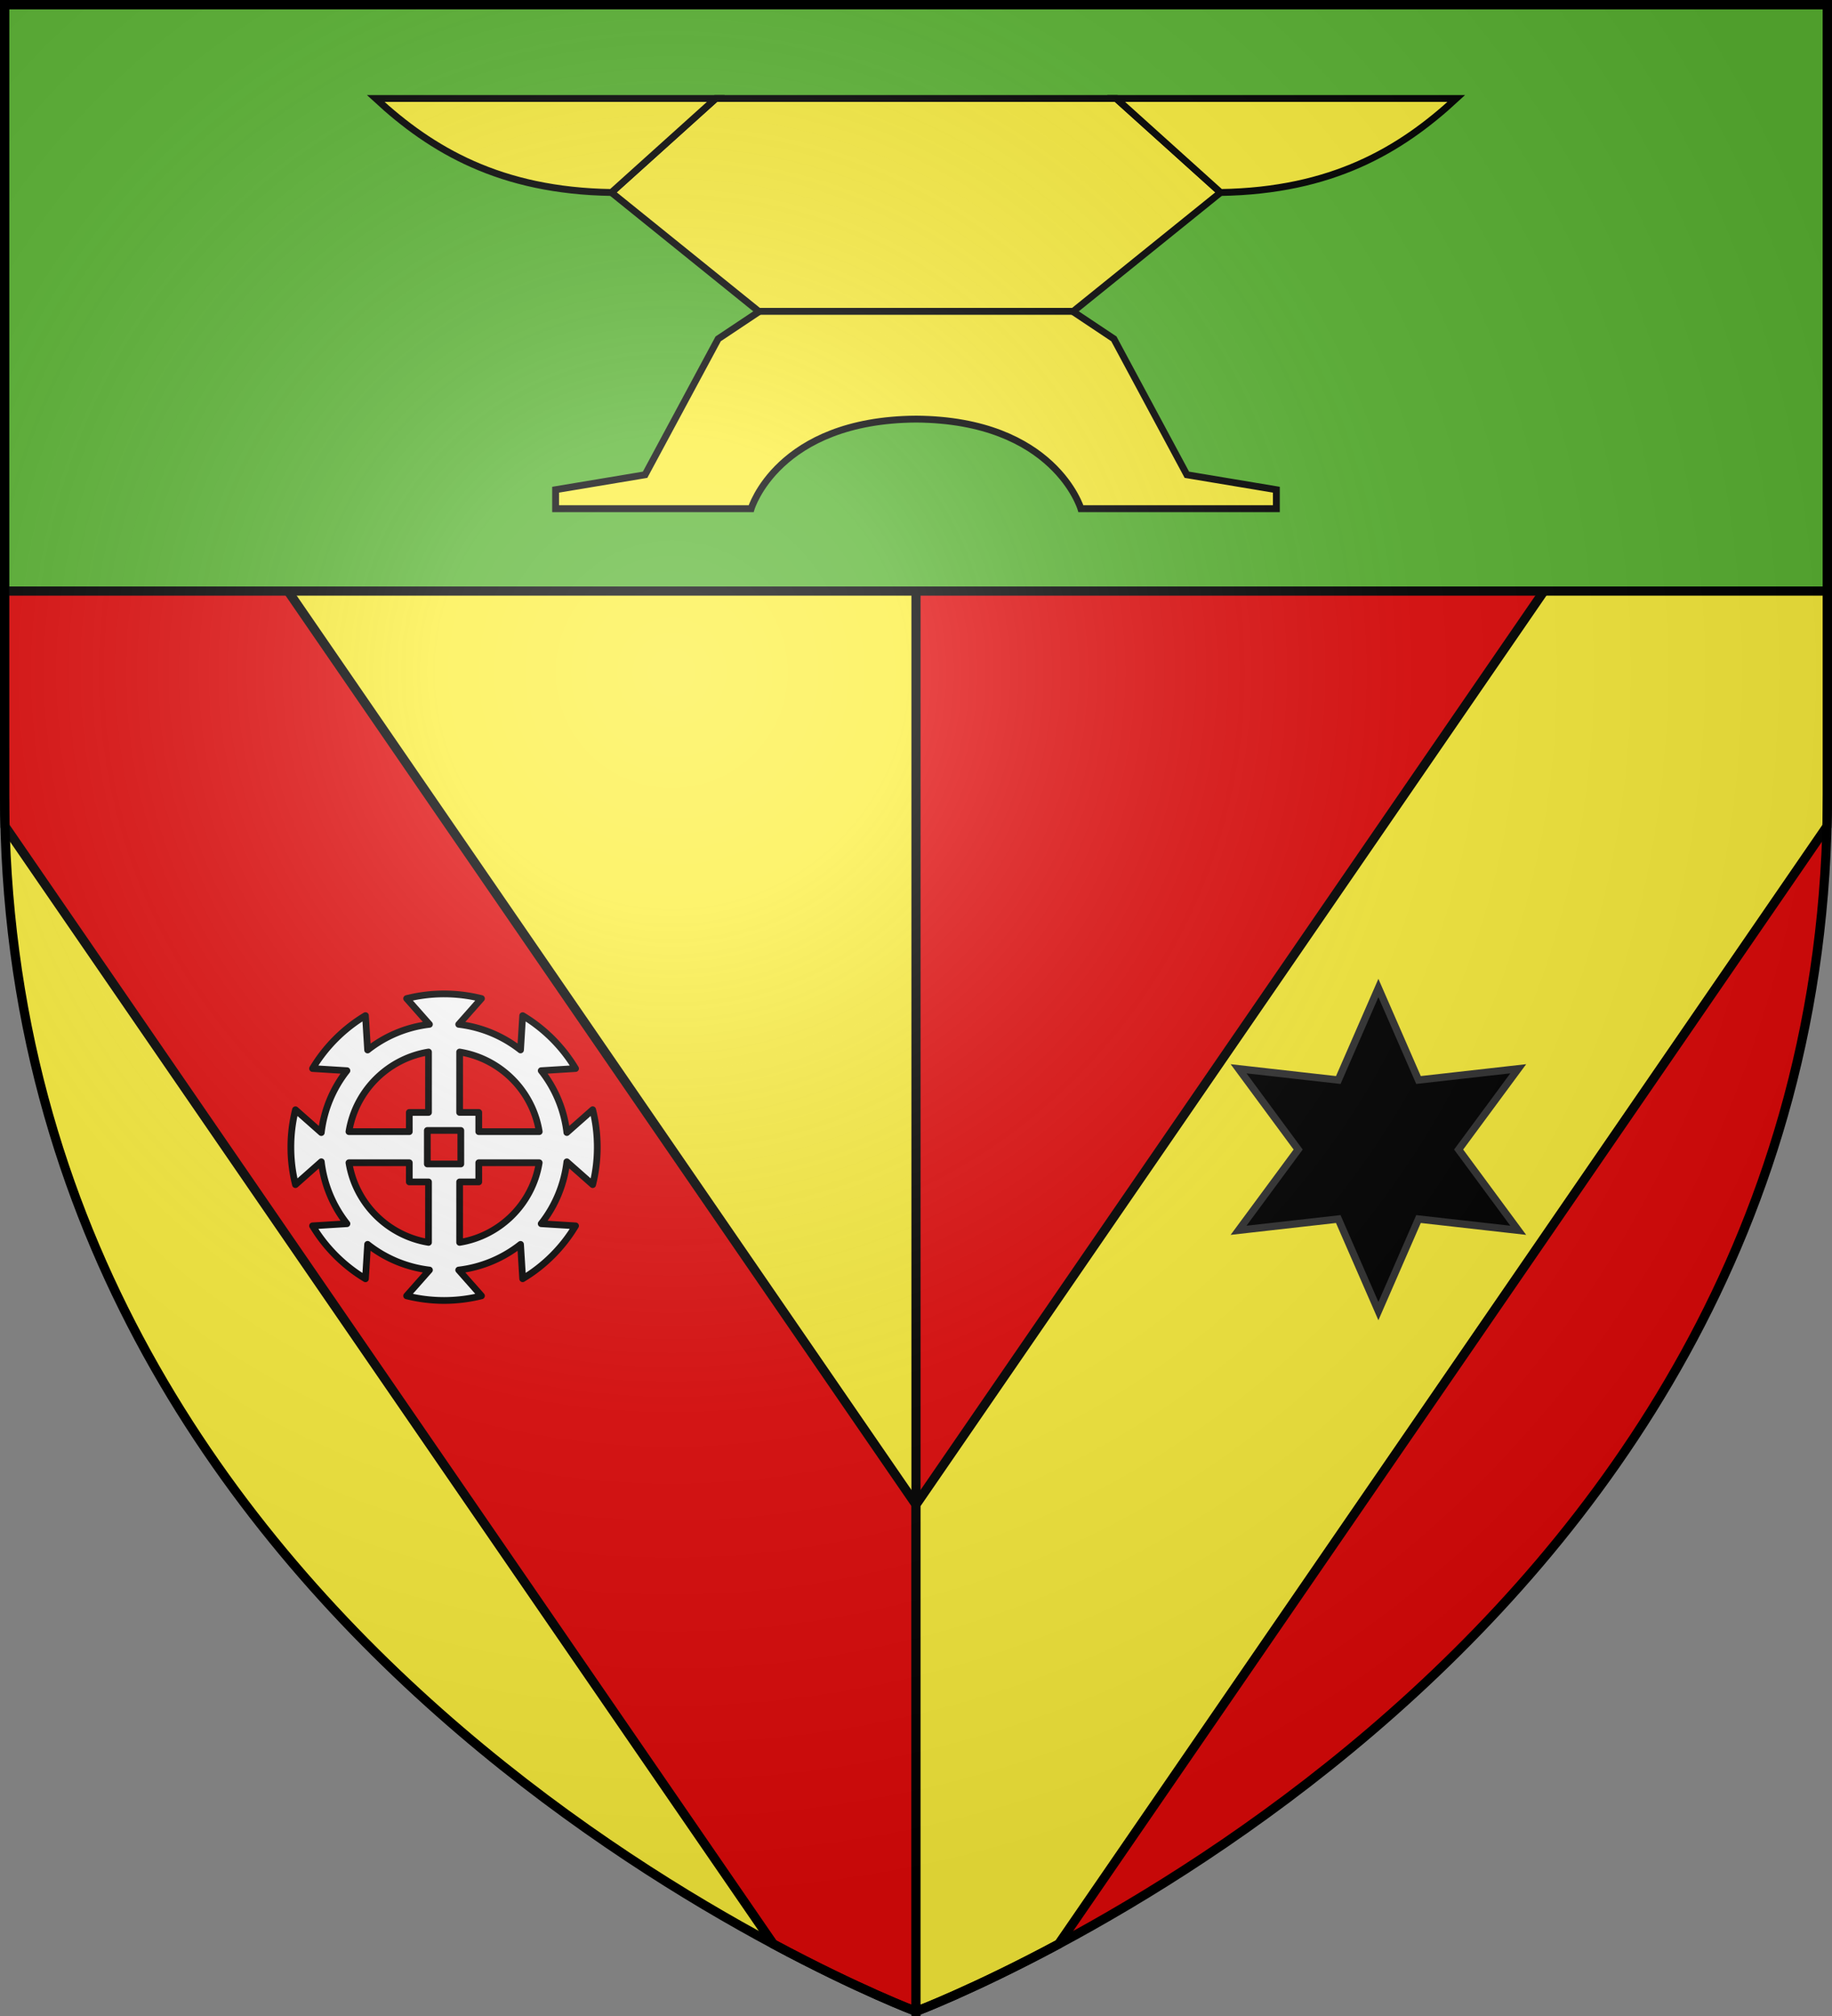
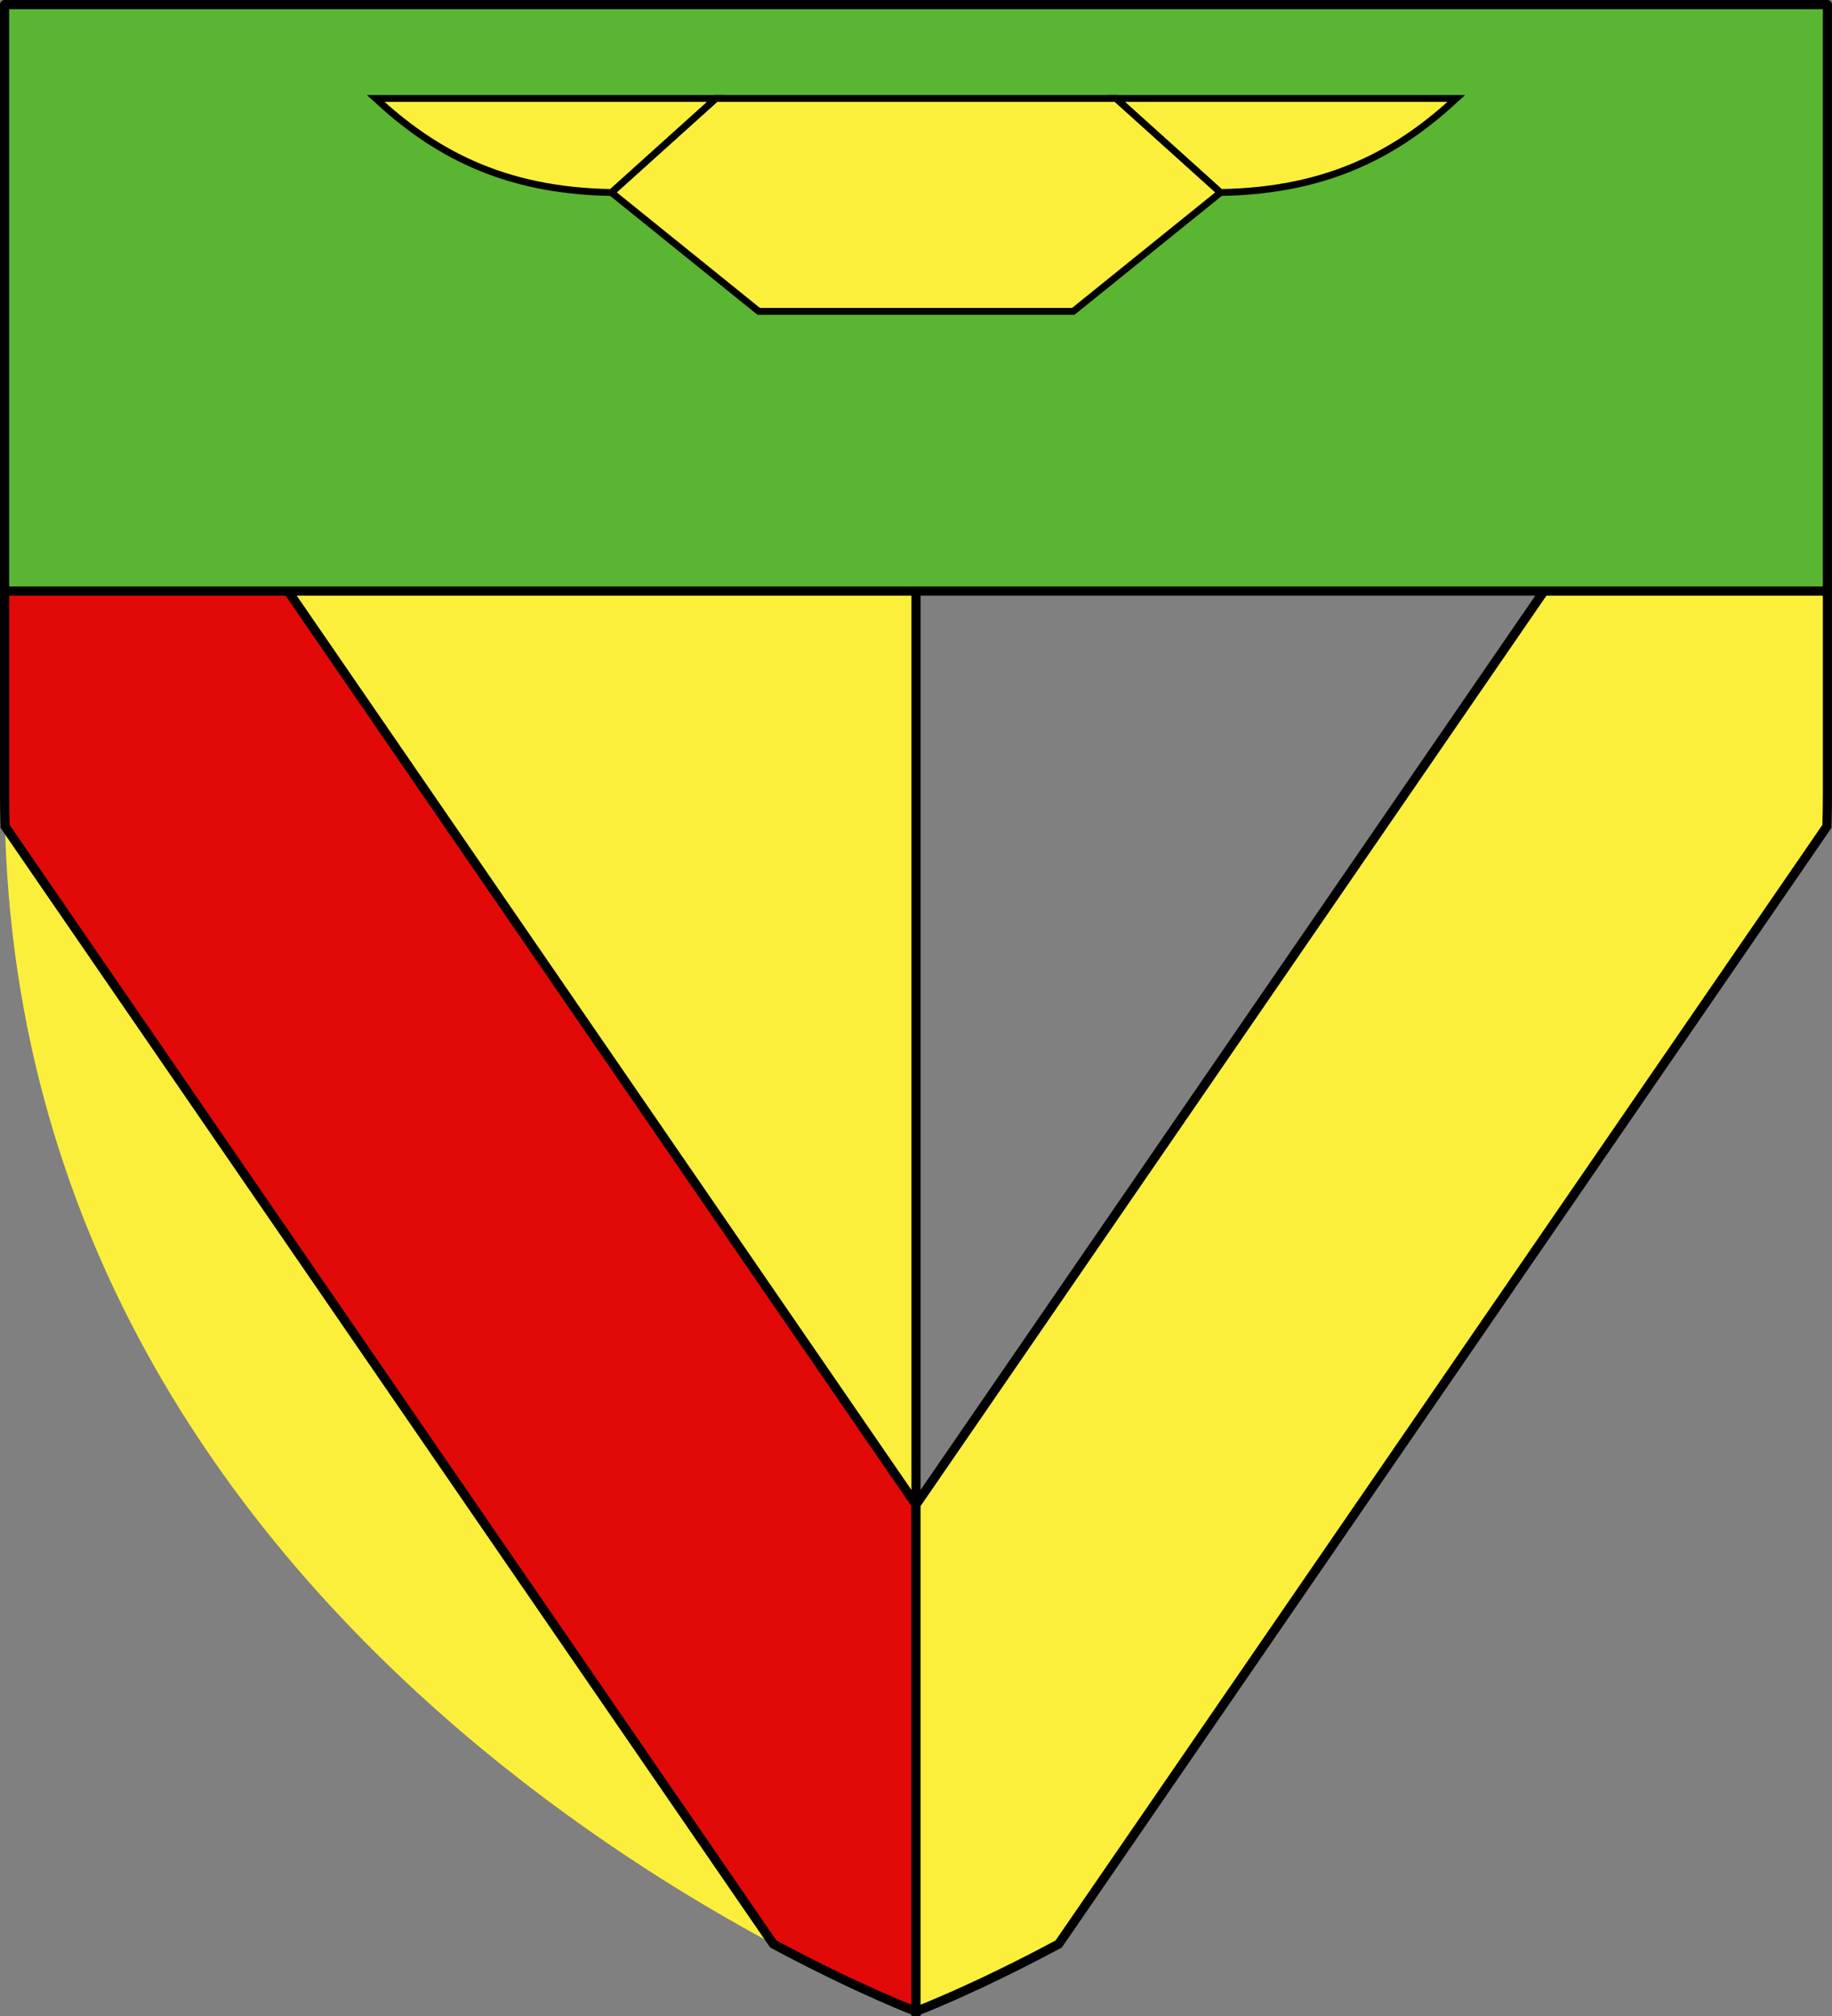
<svg xmlns="http://www.w3.org/2000/svg" xmlns:xlink="http://www.w3.org/1999/xlink" width="600" height="660" version="1.0">
  <rect width="100%" height="100%" fill="#808080" stroke="none" />
  <defs>
    <radialGradient id="b" cx="-80" cy="-80" r="405" gradientUnits="userSpaceOnUse">
      <stop offset="0" style="stop-color:#fff;stop-opacity:.31" />
      <stop offset=".19" style="stop-color:#fff;stop-opacity:.25" />
      <stop offset=".6" style="stop-color:#6b6b6b;stop-opacity:.125" />
      <stop offset="1" style="stop-color:#000;stop-opacity:.125" />
    </radialGradient>
-     <path id="a" d="M-298.5-298.5h597V-40C298.5 246.31 0 358.5 0 358.5S-298.5 246.31-298.5-40z" />
  </defs>
  <g transform="translate(300 300)">
    <use xlink:href="#a" width="600" height="660" style="fill:#e20909" />
    <path d="M-298.5-298.5H0v657S-298.5 246.31-298.5-40z" style="fill:#fcef3c" />
    <path d="M300 658.5V1.5" style="opacity:1;fill:none;fill-opacity:1;stroke:#000;stroke-width:3;stroke-linecap:butt;stroke-linejoin:miter;stroke-miterlimit:4;stroke-dasharray:none;stroke-opacity:1" transform="translate(-300 -300)" />
    <path d="M1.5 58.531V260c0 3.54.066 7.044.156 10.531L250.563 632.5l2.718 3.938C281.32 651.464 300 658.5 300 658.5V492.594L70.938 159.5z" style="opacity:1;fill:#e20909;fill-opacity:1;stroke:#000;stroke-width:3;stroke-linecap:butt;stroke-linejoin:miter;stroke-miterlimit:4;stroke-dasharray:none;stroke-opacity:1" transform="translate(-300 -300)" />
    <path d="M298.5-241.469V-40c0 3.54-.066 7.044-.156 10.531L49.438 332.5l-2.72 3.938C18.682 351.464 0 358.5 0 358.5V192.594L229.063-140.5z" style="opacity:1;fill:#fcef3c;fill-opacity:1;stroke:#000;stroke-width:3;stroke-linecap:butt;stroke-linejoin:miter;stroke-miterlimit:4;stroke-dasharray:none;stroke-opacity:1" />
    <path d="M-298.5-298.5h597v192h-597z" style="opacity:1;fill:#5ab532;fill-opacity:1;stroke:#000;stroke-width:3;stroke-linecap:butt;stroke-linejoin:round;stroke-miterlimit:4;stroke-dasharray:none;stroke-opacity:1" />
  </g>
-   <path d="m999.156 74.219-72 48-26.593 49.437L868 177.094V184h71.156s9.59-32.264 60-32.594c50.41.33 60 32.594 60 32.594h71.125v-6.906l-32.562-5.438-26.563-49.437z" style="fill:#fcef3c;fill-opacity:1;stroke:#000;stroke-width:2.5;stroke-miterlimit:4;stroke-dasharray:none;stroke-opacity:1" transform="matrix(.9 0 0 .9 -599.233 .939)" />
  <path d="m626.298-265.22-37.975 34.2 53.575 43.225h114.5l53.575-43.225-37.975-34.2h-145.7z" style="fill:#fcef3c;fill-opacity:1;stroke:#000;stroke-width:2.5;stroke-miterlimit:4;stroke-opacity:1" transform="matrix(.9 0 0 .9 -329.233 270.939)" />
  <path d="M626.307-265.221H502.525c20.397 18.856 45.35 33.57 85.797 34.2zM771.988-265.221H895.77c-20.397 18.856-45.35 33.57-85.797 34.2z" style="fill:#fcef3c;fill-opacity:1;stroke:#000;stroke-width:2.5;stroke-miterlimit:4;stroke-dasharray:none;stroke-opacity:1" transform="matrix(.9 0 0 .9 -329.233 270.939)" />
-   <path d="m104.65 288.648-19.52-26.44 19.524-26.442-32.667 3.681-13.135-30.125-13.137 30.129-32.659-3.684 19.52 26.442-19.524 26.44 32.656-3.687 13.146 30.132 13.137-30.13z" style="opacity:1;fill:#000;fill-opacity:1;stroke:#313131;stroke-width:2.4;stroke-miterlimit:4;stroke-dasharray:none;stroke-opacity:1" transform="translate(392.587 114.128)" />
-   <path d="M-154.56 25.388a50.3 50.3 0 0 0-12.266 1.518l7.476 8.45a40.3 40.3 0 0 0-20.256 8.395l-.696-11.263a50.5 50.5 0 0 0-17.333 17.333l11.263.696a40.3 40.3 0 0 0-8.395 20.27l-8.465-7.476a50.2 50.2 0 0 0-1.503 12.252c0 4.228.517 8.341 1.503 12.265l8.465-7.49a40.33 40.33 0 0 0 8.395 20.284l-11.263.696a50.5 50.5 0 0 0 17.333 17.333l.696-11.277a40.3 40.3 0 0 0 20.256 8.409l-7.476 8.45a50.3 50.3 0 0 0 24.516 0l-7.462-8.45a40.3 40.3 0 0 0 20.257-8.395l.696 11.249a50.5 50.5 0 0 0 17.319-17.319l-11.25-.696a40.35 40.35 0 0 0 8.396-20.27l8.464 7.476a50.3 50.3 0 0 0 1.504-12.265c0-4.233-.516-8.338-1.504-12.266l-8.464 7.476a40.3 40.3 0 0 0-8.395-20.256l11.249-.696a50.5 50.5 0 0 0-17.32-17.319l-.695 11.235a40.3 40.3 0 0 0-20.257-8.38l7.462-8.451a50.2 50.2 0 0 0-12.25-1.518zm-5.096 19.017v19.783h-6.293v6.293h-19.769c2.167-13.355 12.707-23.905 26.062-26.076zm10.19 0c13.36 2.166 23.91 12.717 26.076 26.076h-19.81v-6.293h-6.265zm-10.58 25.686h10.97v10.97h-10.97zm-25.672 10.567h19.77v6.279h6.292v19.797c-13.35-2.172-23.89-12.725-26.062-26.076zm42.517 0h19.797c-2.17 13.355-12.706 23.909-26.061 26.076V86.937h6.264z" style="fill:#fff;fill-opacity:1;fill-rule:nonzero;stroke:#000;stroke-width:2.2;stroke-linecap:butt;stroke-linejoin:round;stroke-miterlimit:1;stroke-dasharray:none;stroke-dashoffset:0;stroke-opacity:1" transform="translate(300 300)" />
  <use xlink:href="#a" width="600" height="660" style="fill:url(#b)" transform="translate(300 300)" />
  <use xlink:href="#a" width="600" height="660" style="fill:none;stroke:#000;stroke-width:3" transform="translate(300 300)" />
</svg>